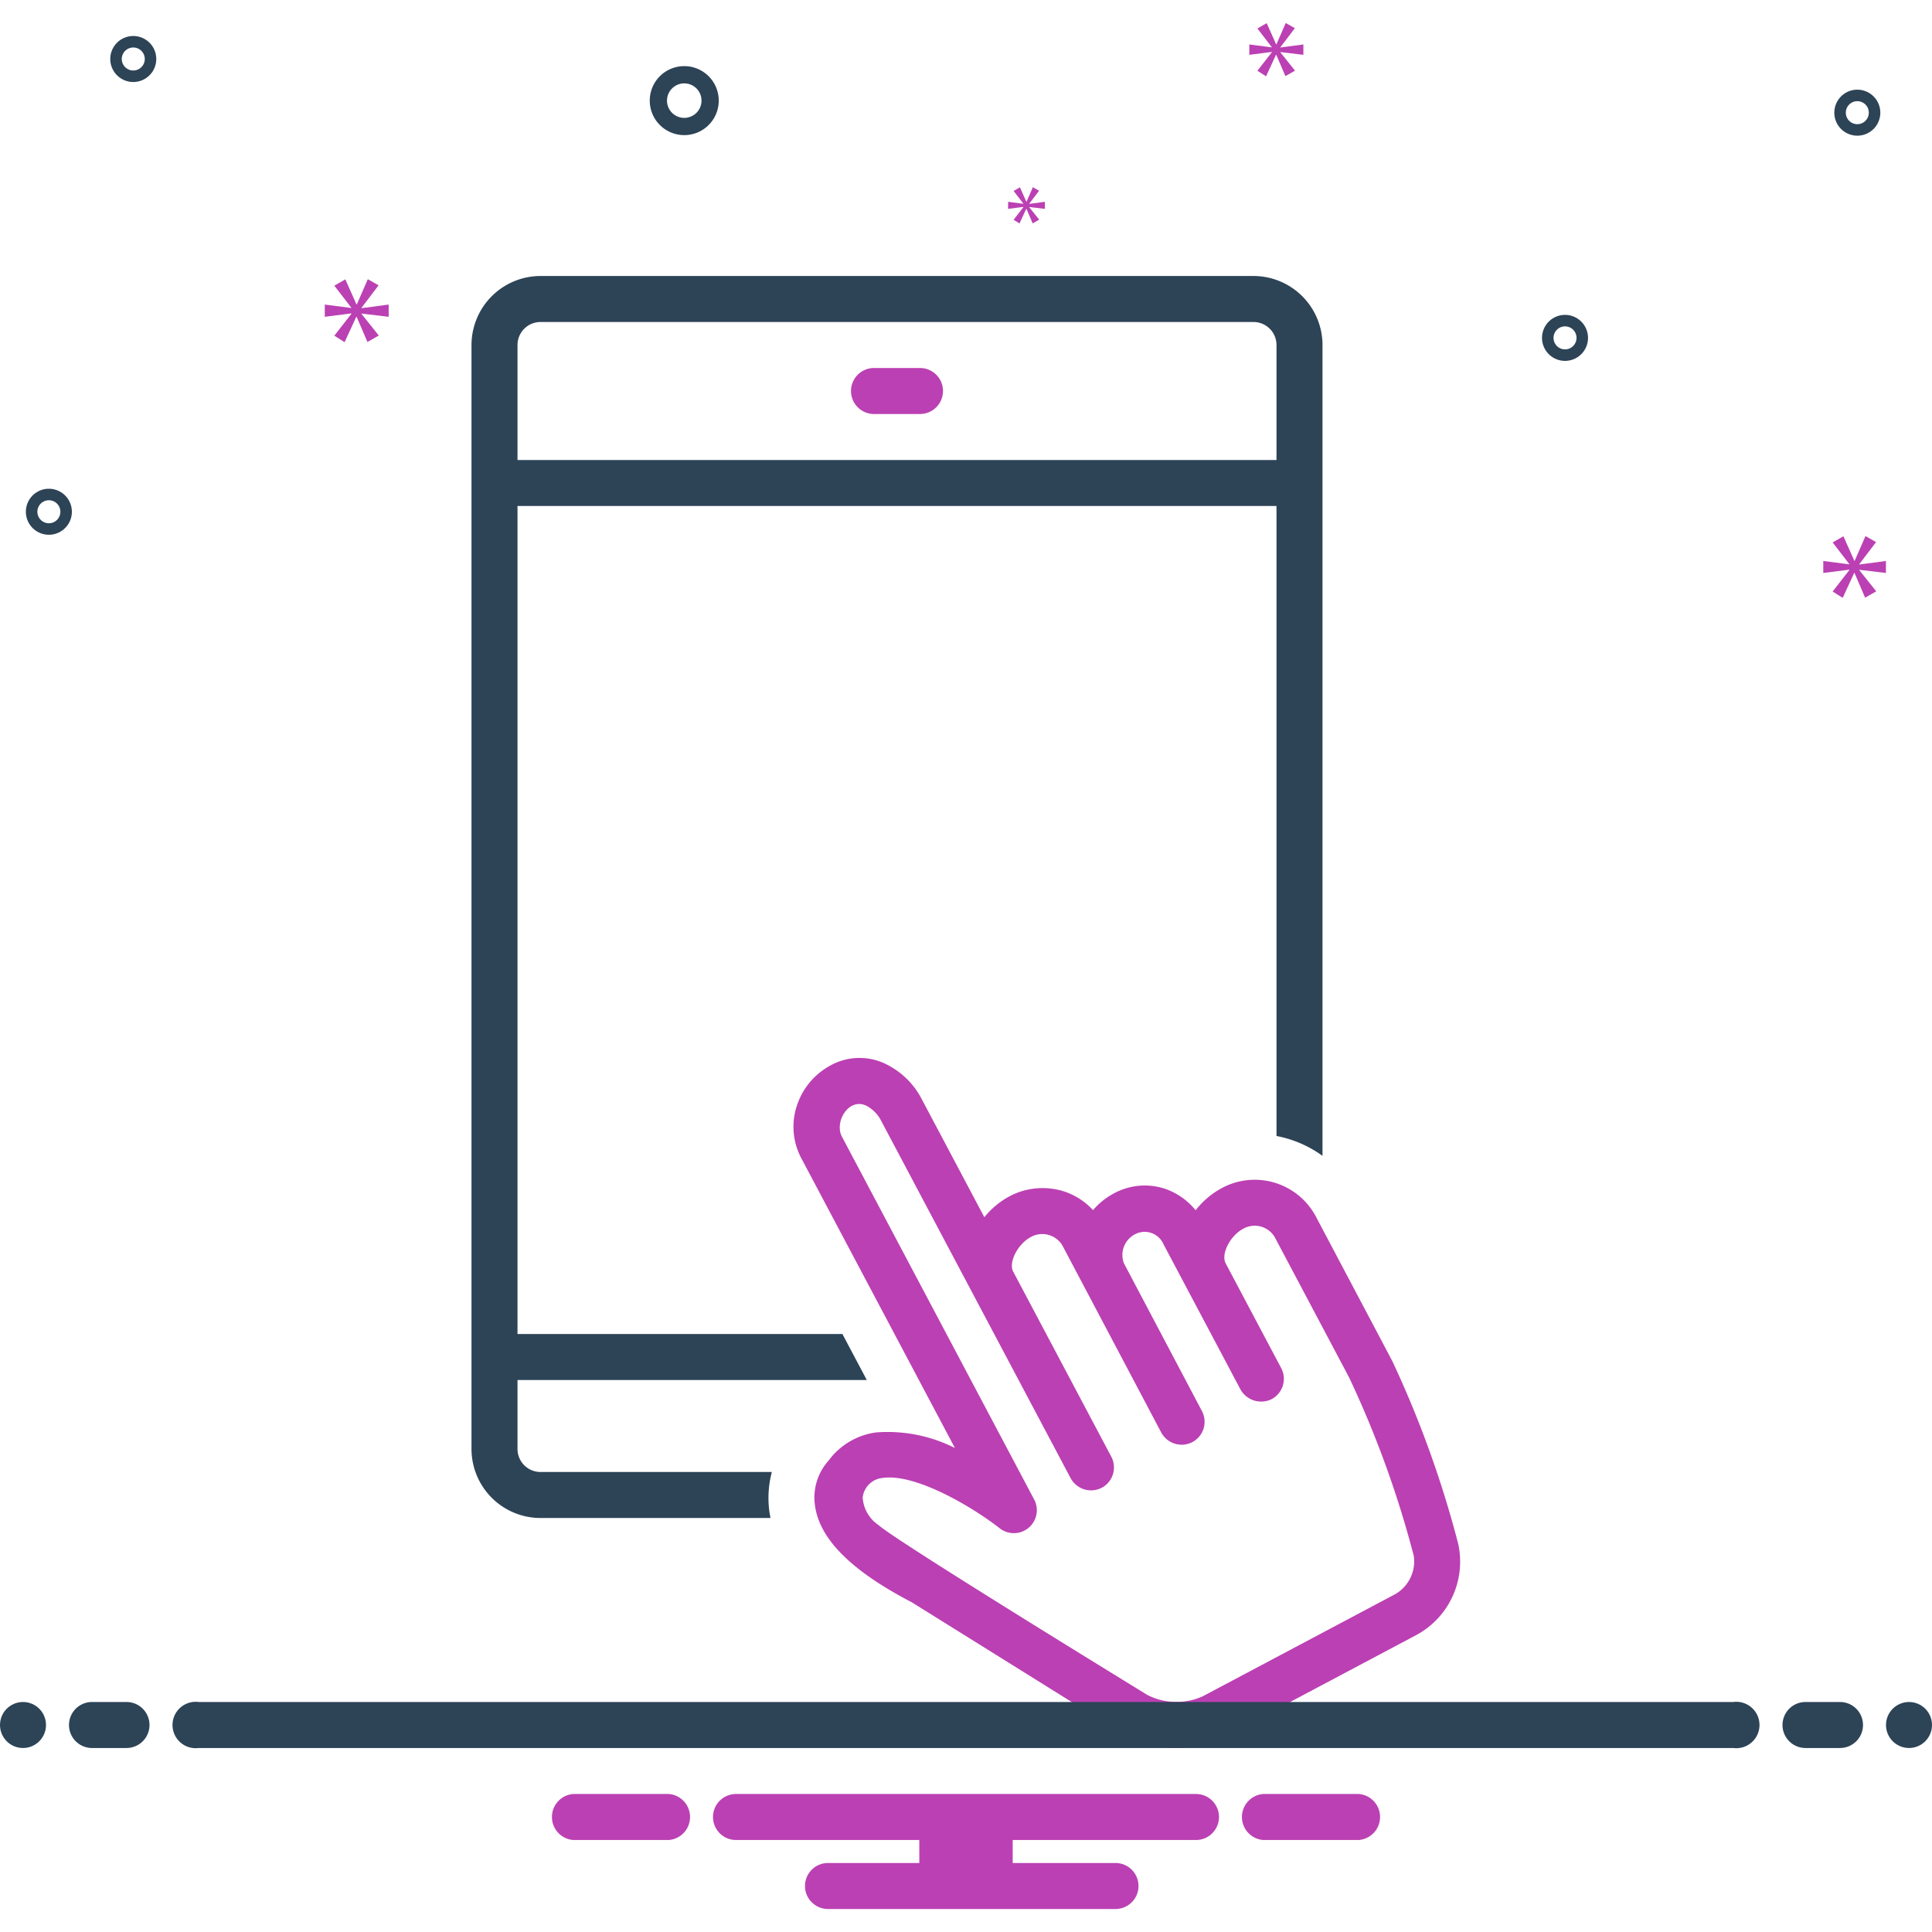
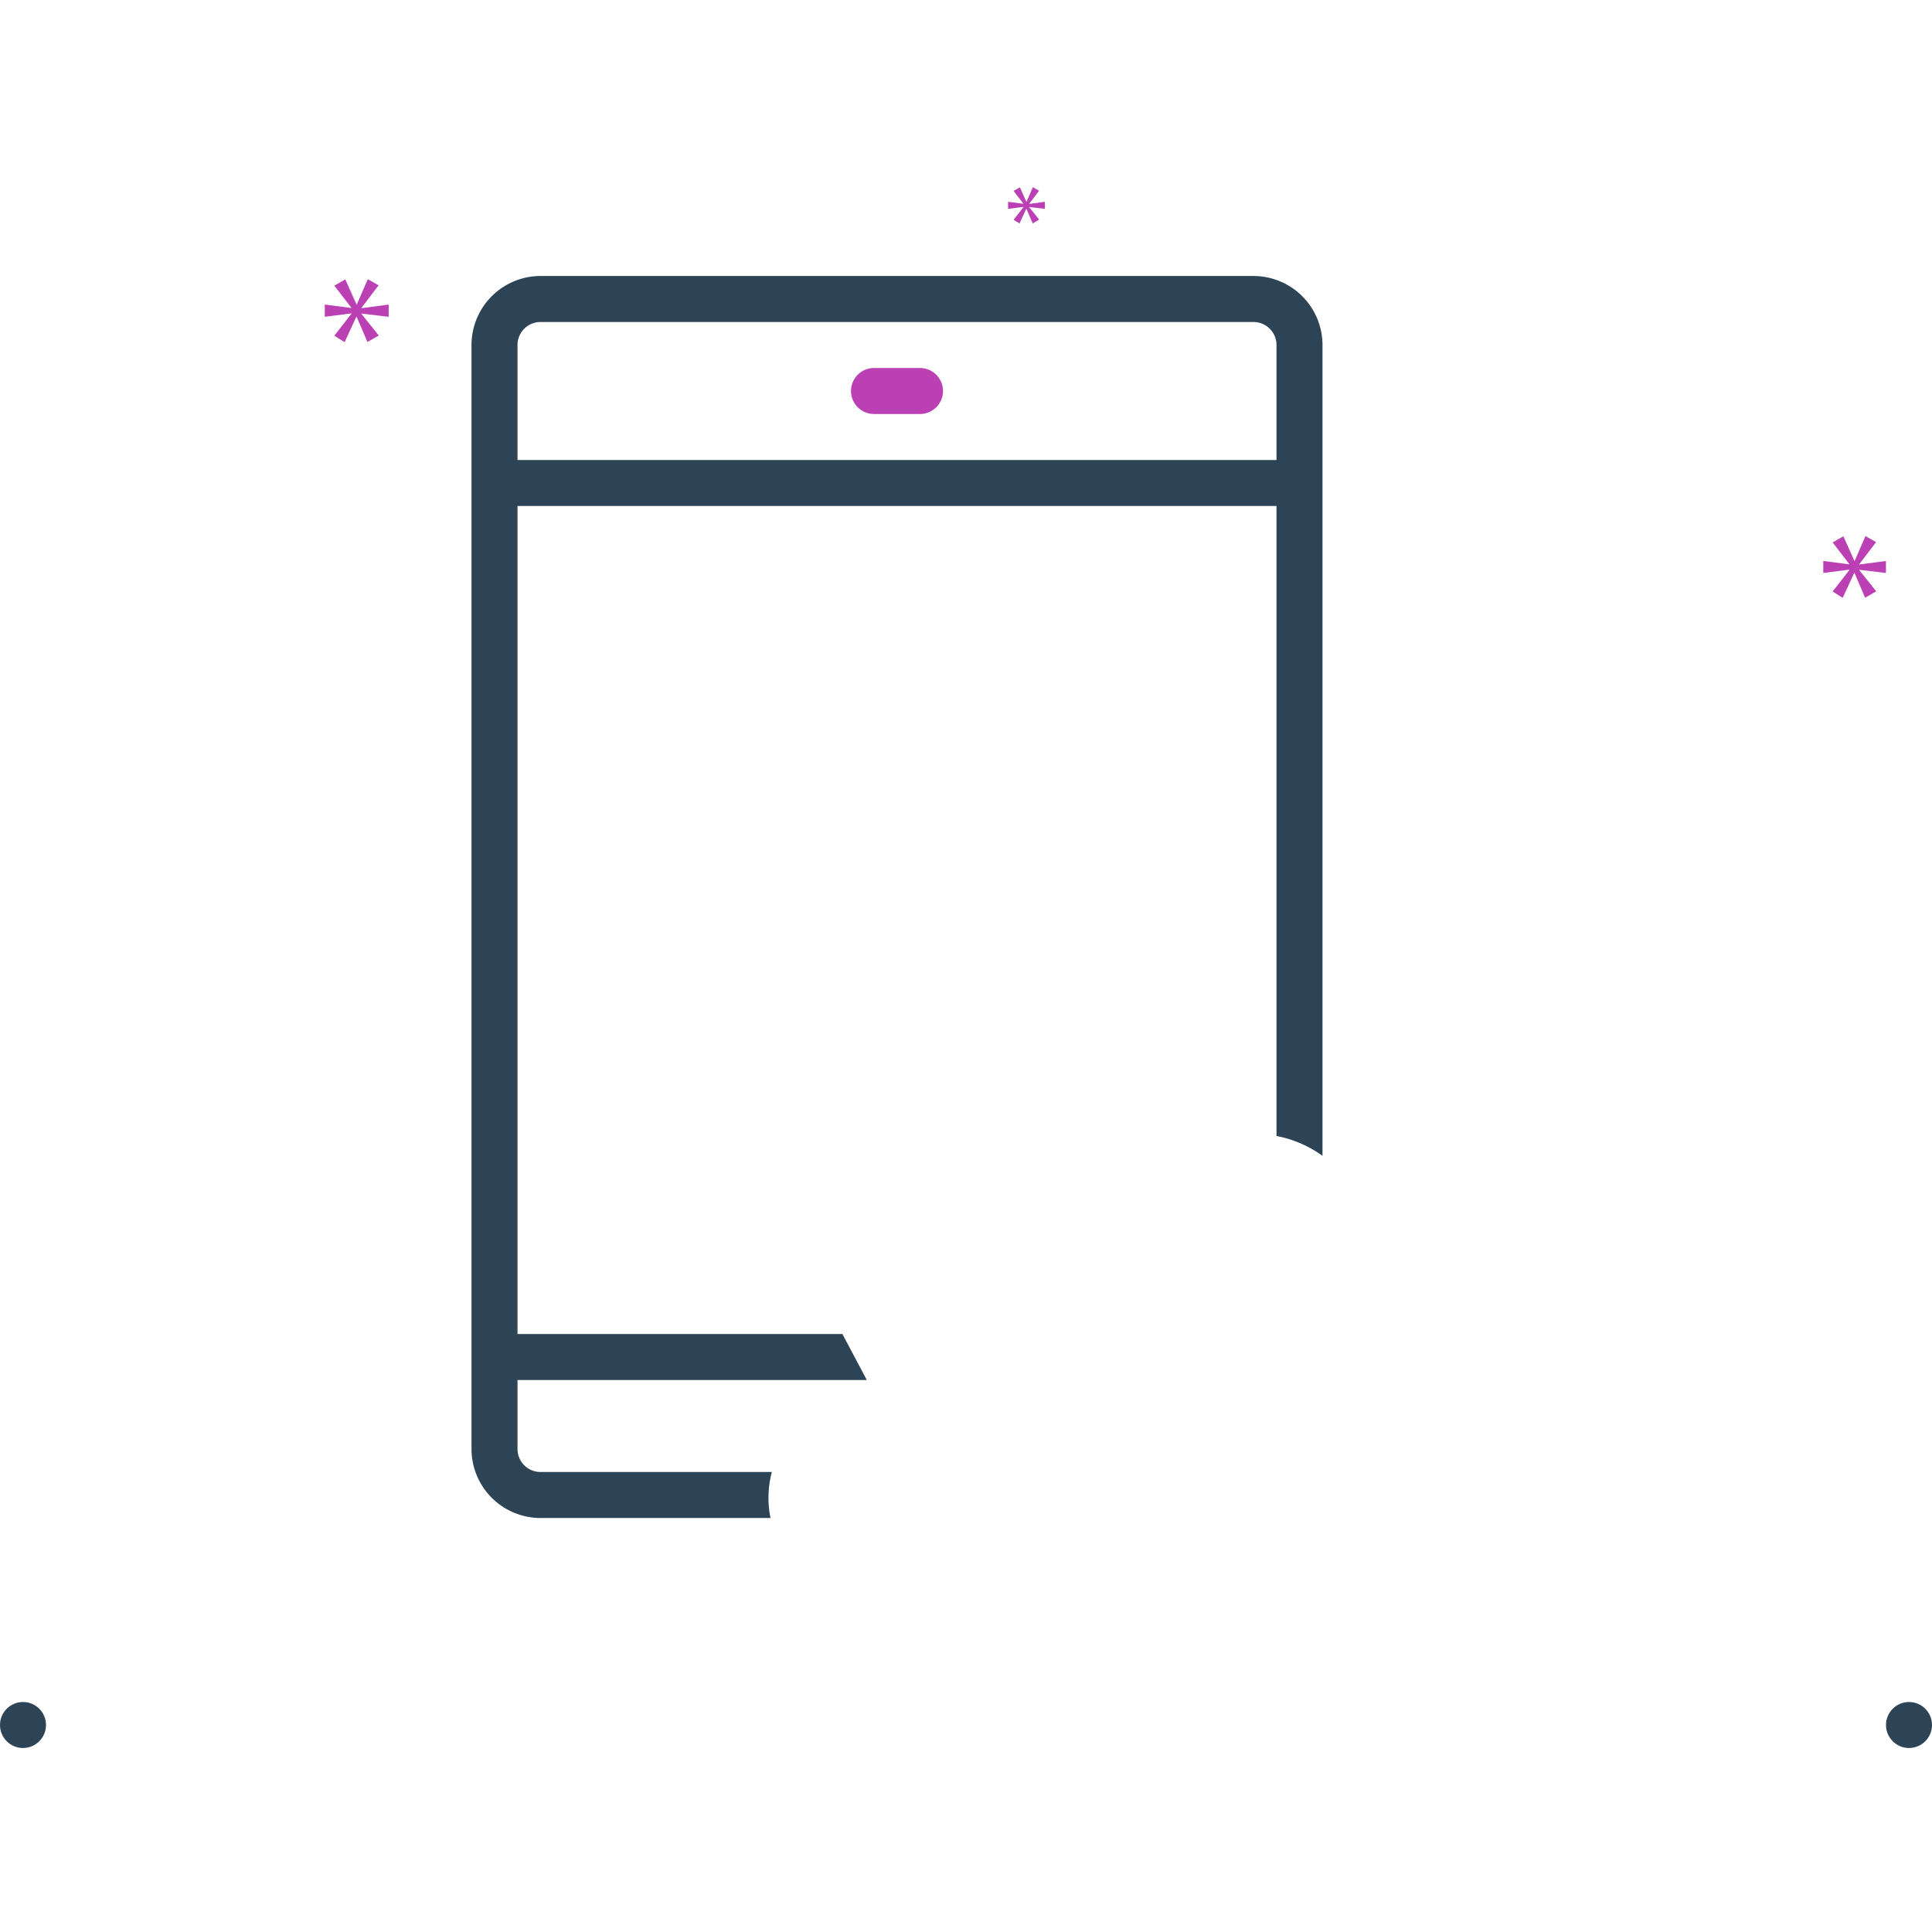
<svg xmlns="http://www.w3.org/2000/svg" id="SvgjsSvg1042" width="288" height="288">
  <defs id="SvgjsDefs1043" />
  <g id="SvgjsG1044" transform="matrix(1,0,0,1,0,0)">
    <svg data-name="Layer 1" viewBox="0 0 168 168" width="288" height="288">
      <path fill="#bb40b3" d="M80,32H76a2,2,0,0,0,0,4h4a2,2,0,0,0,0-4Z" class="color0bceb2 svgShape" />
      <path fill="#2d4356" d="M47,128a2.002,2.002,0,0,1-2-2v-6H75.373L73.252,116H45V44h66V98.782a10.021,10.021,0,0,1,4,1.725V30a6.007,6.007,0,0,0-6-6H47a6.007,6.007,0,0,0-6,6v96a6.007,6.007,0,0,0,6,6H67.001c-.04-.206-.079-.413-.106-.622A8.848,8.848,0,0,1,67.116,128ZM45,30a2.002,2.002,0,0,1,2-2h62a2.002,2.002,0,0,1,2,2V40H45Z" class="color2d4356 svgShape" />
-       <path fill="#bb40b3" d="M126.808,134.276a91.423,91.423,0,0,0-5.717-15.877c-.019-.046-6.705-12.684-6.705-12.684a6.023,6.023,0,0,0-8.16-2.394,7.22,7.22,0,0,0-2.257,1.919,5.92,5.92,0,0,0-2.564-1.834,5.605,5.605,0,0,0-4.549.37,6.2,6.2,0,0,0-1.812,1.456,5.84,5.84,0,0,0-2.704-1.685,6.135,6.135,0,0,0-4.578.49,7.223,7.223,0,0,0-2.168,1.807l-5.442-10.267a6.937,6.937,0,0,0-3.145-3.062,5.207,5.207,0,0,0-4.729.098,6.137,6.137,0,0,0-2.98,3.519,5.826,5.826,0,0,0,.38,4.582l13.359,25.199a12.964,12.964,0,0,0-6.856-1.353,6.129,6.129,0,0,0-4.131,2.451,4.793,4.793,0,0,0-1.188,3.857c.374,2.94,3.136,5.711,8.441,8.471l18.349,11.442a9.476,9.476,0,0,0,8.797.262l16.734-8.879A7.249,7.249,0,0,0,126.808,134.276Zm-5.498,4.355-16.735,8.879a5.583,5.583,0,0,1-4.805-.123s-21.936-13.438-23.358-14.758a3.126,3.126,0,0,1-1.397-2.413,1.924,1.924,0,0,1,1.75-1.7c2.805-.411,7.724,2.468,10.172,4.383a1.998,1.998,0,0,0,3.043-2.406c-.016-.035-16.757-31.631-16.769-31.653-.675-1.272.574-3.412,2.11-2.698a3.014,3.014,0,0,1,1.296,1.309s16.477,31.079,16.483,31.09a2.021,2.021,0,0,0,2.703.83,1.999,1.999,0,0,0,.83-2.704l-8.528-16.088c-.425-.802.39-2.404,1.53-3.009a2.035,2.035,0,0,1,2.749.735s8.592,16.259,8.595,16.265a2.021,2.021,0,0,0,2.703.832,2,2,0,0,0,.832-2.704l-6.782-12.846a2.034,2.034,0,0,1,.998-2.544,1.788,1.788,0,0,1,2.45.9s6.641,12.528,6.649,12.543a2.062,2.062,0,0,0,2.747.914,1.999,1.999,0,0,0,.83-2.704l-2.833-5.344-1.994-3.763c-.424-.801.386-2.399,1.52-3.001a2.02,2.02,0,0,1,2.752.734l6.469,12.205a88.744,88.744,0,0,1,5.616,15.494A3.292,3.292,0,0,1,121.31,138.631Z" class="color0bceb2 svgShape" />
      <circle cx="2" cy="150" r="2" fill="#2d4356" class="color2d4356 svgShape" />
-       <path fill="#2d4356" d="M11 148H8a2 2 0 0 0 0 4h3a2 2 0 0 0 0-4zM160 148h-3a2 2 0 0 0 0 4h3a2 2 0 0 0 0-4z" class="color2d4356 svgShape" />
      <circle cx="166" cy="150" r="2" fill="#2d4356" class="color2d4356 svgShape" />
-       <path fill="#bb40b3" d="M118.154 156h-8.308a2.006 2.006 0 0 0 0 4h8.308a2.006 2.006 0 0 0 0-4zM58.154 156H49.846a2.006 2.006 0 0 0 0 4h8.308a2.006 2.006 0 0 0 0-4zM104 156H64a2 2 0 0 0 0 4H79.94v2H72a2 2 0 0 0 0 4H97a2 2 0 0 0 0-4H88.06v-2H104a2 2 0 0 0 0-4z" class="color0bceb2 svgShape" />
-       <path fill="#2d4356" d="M150.721 152H17.279a2.017 2.017 0 1 1 0-4H150.721a2.017 2.017 0 1 1 0 4zM59.5 11.75a3 3 0 1 0-3-3A3.003 3.003 0 0 0 59.5 11.75zm0-4.5A1.5 1.5 0 1 1 58 8.75 1.501 1.501 0 0 1 59.5 7.25zM161.506 7.798a2 2 0 1 0 2 2A2.002 2.002 0 0 0 161.506 7.798zm0 3a1 1 0 1 1 1-1A1.001 1.001 0 0 1 161.506 10.798zM4.25 42.5a2 2 0 1 0 2 2A2.002 2.002 0 0 0 4.25 42.5zm0 3a1 1 0 1 1 1-1A1.001 1.001 0 0 1 4.25 45.5zM136.089 27.381a2 2 0 1 0 2 2A2.002 2.002 0 0 0 136.089 27.381zm0 3a1 1 0 1 1 1-1A1.001 1.001 0 0 1 136.089 30.381zM13.589 5.131a2 2 0 1 0-2 2A2.002 2.002 0 0 0 13.589 5.131zm-3 0a1 1 0 1 1 1 1A1.001 1.001 0 0 1 10.589 5.131z" class="color2d4356 svgShape" />
      <polygon fill="#bb40b3" points="31.435 26.765 32.922 24.81 31.983 24.278 31.029 26.468 30.997 26.468 30.028 24.293 29.072 24.841 30.544 26.75 30.544 26.781 28.243 26.484 28.243 27.548 30.559 27.251 30.559 27.282 29.072 29.19 29.964 29.754 30.982 27.548 31.012 27.548 31.951 29.738 32.937 29.175 31.435 27.297 31.435 27.266 33.797 27.548 33.797 26.484 31.435 26.797 31.435 26.765" class="color0bceb2 svgShape" />
      <polygon fill="#bb40b3" points="88.995 18.009 88.139 19.108 88.653 19.433 89.239 18.162 89.256 18.162 89.797 19.424 90.365 19.099 89.5 18.018 89.5 18 90.86 18.162 90.86 17.549 89.5 17.73 89.5 17.712 90.356 16.586 89.815 16.279 89.266 17.54 89.248 17.54 88.689 16.288 88.139 16.603 88.986 17.703 88.986 17.721 87.661 17.549 87.661 18.162 88.995 17.991 88.995 18.009" class="color0bceb2 svgShape" />
      <polygon fill="#bb40b3" points="163.994 49.824 163.994 48.781 161.678 49.087 161.678 49.057 163.136 47.139 162.215 46.617 161.279 48.765 161.248 48.765 160.297 46.632 159.36 47.169 160.803 49.042 160.803 49.072 158.546 48.781 158.546 49.824 160.818 49.533 160.818 49.563 159.36 51.435 160.234 51.988 161.233 49.824 161.263 49.824 162.184 51.973 163.151 51.42 161.678 49.578 161.678 49.548 163.994 49.824" class="color0bceb2 svgShape" />
-       <polygon fill="#bb40b3" points="111.339 4.105 112.597 2.45 111.802 2 110.995 3.853 110.968 3.853 110.148 2.013 109.339 2.476 110.584 4.092 110.584 4.118 108.638 3.866 108.638 4.767 110.597 4.515 110.597 4.542 109.339 6.156 110.094 6.633 110.955 4.767 110.981 4.767 111.776 6.62 112.61 6.143 111.339 4.555 111.339 4.528 113.337 4.767 113.337 3.866 111.339 4.131 111.339 4.105" class="color0bceb2 svgShape" />
    </svg>
  </g>
</svg>